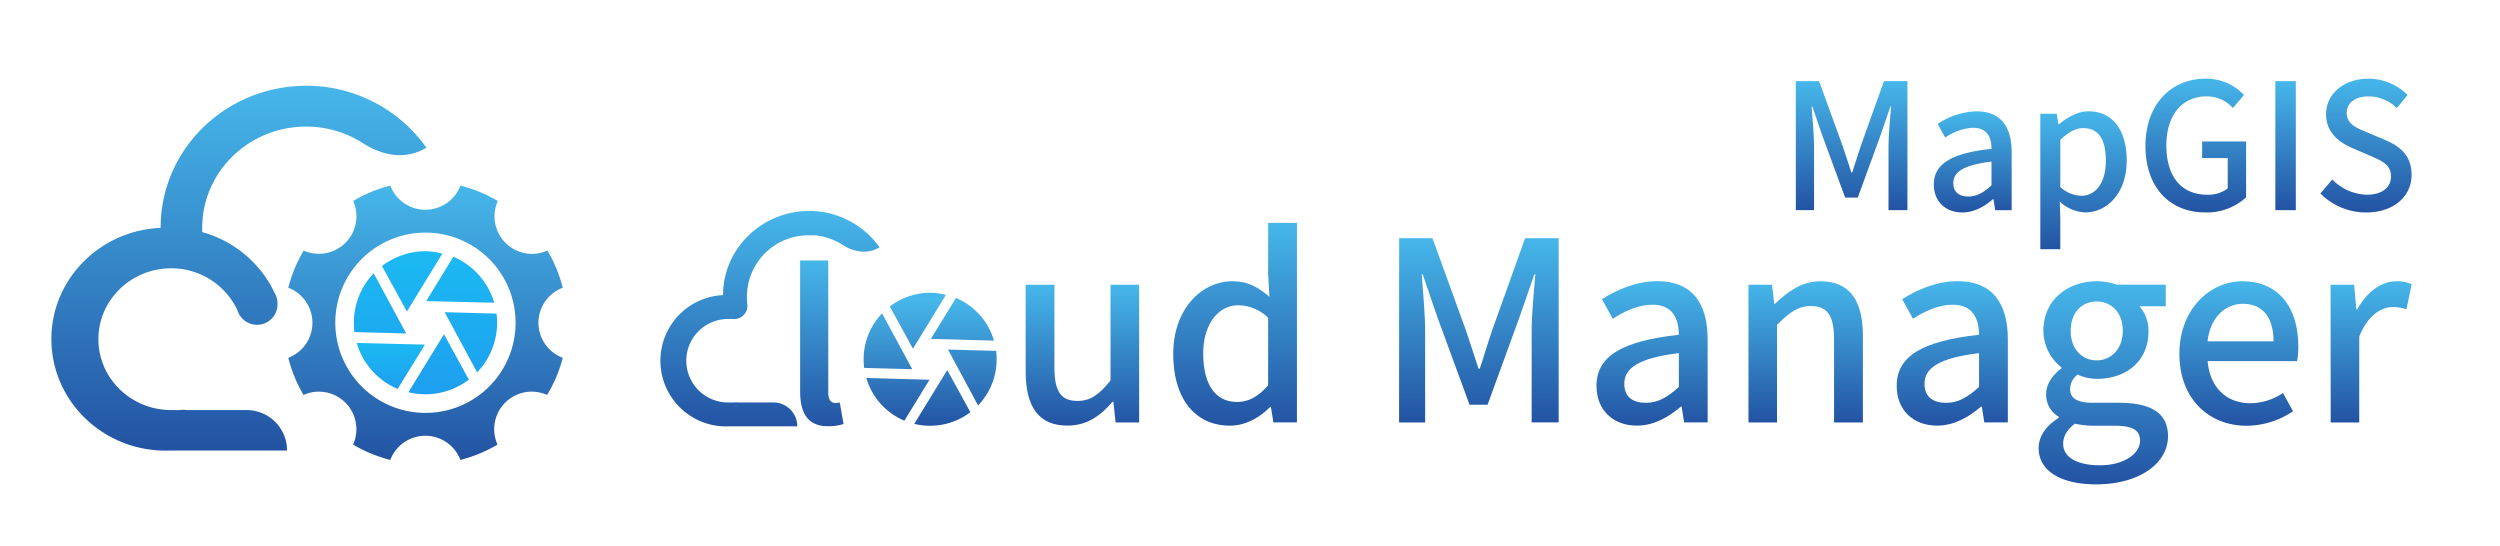
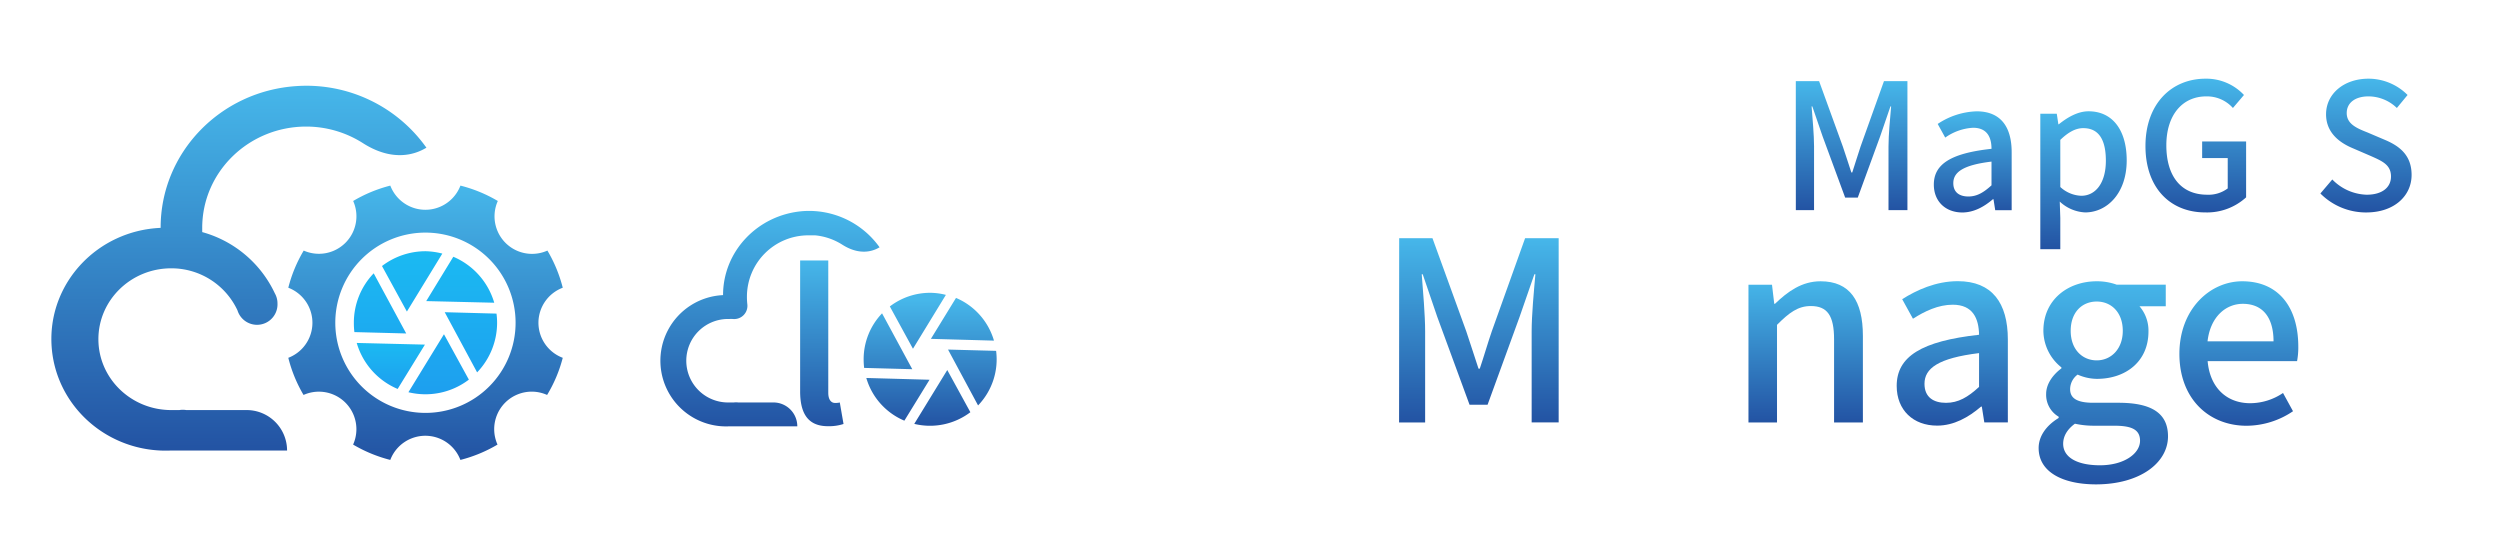
<svg xmlns="http://www.w3.org/2000/svg" xmlns:xlink="http://www.w3.org/1999/xlink" id="图层_1" data-name="图层 1" viewBox="0 0 733 160">
  <defs>
    <style>.cls-1{fill:url(#未命名的渐变_9);}.cls-2{fill:url(#未命名的渐变_9-2);}.cls-3{fill:url(#linear-gradient);}.cls-4{fill:url(#linear-gradient-2);}.cls-5{fill:url(#linear-gradient-3);}.cls-6{fill:url(#linear-gradient-4);}.cls-7{fill:url(#linear-gradient-5);}.cls-8{fill:url(#linear-gradient-6);}.cls-9{fill:url(#linear-gradient-7);}.cls-10{fill:url(#linear-gradient-8);}.cls-11{fill:url(#linear-gradient-9);}.cls-12{fill:url(#linear-gradient-10);}.cls-13{fill:url(#linear-gradient-11);}.cls-14{fill:url(#linear-gradient-12);}.cls-15{fill:url(#linear-gradient-13);}.cls-16{fill:url(#linear-gradient-14);}.cls-17{fill:url(#linear-gradient-15);}.cls-18{fill:url(#linear-gradient-16);}.cls-19{fill:url(#linear-gradient-17);}.cls-20{fill:url(#linear-gradient-18);}.cls-21{fill:url(#linear-gradient-19);}.cls-22{fill:url(#linear-gradient-20);}</style>
    <linearGradient id="未命名的渐变_9" x1="114.57" y1="100.55" x2="114.57" y2="114.04" gradientUnits="userSpaceOnUse">
      <stop offset="0" stop-color="#1bbaf2" />
      <stop offset="1" stop-color="#1d9fef" />
    </linearGradient>
    <linearGradient id="未命名的渐变_9-2" x1="-77.25" y1="73.66" x2="-77.25" y2="115.61" gradientTransform="translate(202)" xlink:href="#未命名的渐变_9" />
    <linearGradient id="linear-gradient" x1="124.75" y1="54.42" x2="124.75" y2="134.85" gradientUnits="userSpaceOnUse">
      <stop offset="0" stop-color="#46b7ea" />
      <stop offset="1" stop-color="#2353a3" />
    </linearGradient>
    <linearGradient id="linear-gradient-2" x1="70.04" y1="25.15" x2="70.04" y2="132.12" xlink:href="#linear-gradient" />
    <linearGradient id="linear-gradient-3" x1="317.38" y1="83.49" x2="317.38" y2="124.82" xlink:href="#linear-gradient" />
    <linearGradient id="linear-gradient-4" x1="362.16" y1="65.36" x2="362.16" y2="124.82" xlink:href="#linear-gradient" />
    <linearGradient id="linear-gradient-5" x1="433.62" y1="69.84" x2="433.62" y2="123.87" xlink:href="#linear-gradient" />
    <linearGradient id="linear-gradient-6" x1="484.39" y1="82.47" x2="484.39" y2="124.82" xlink:href="#linear-gradient" />
    <linearGradient id="linear-gradient-7" x1="529.42" y1="82.47" x2="529.42" y2="123.87" xlink:href="#linear-gradient" />
    <linearGradient id="linear-gradient-8" x1="572.4" y1="82.47" x2="572.4" y2="124.82" xlink:href="#linear-gradient" />
    <linearGradient id="linear-gradient-9" x1="616.67" y1="82.47" x2="616.67" y2="142" xlink:href="#linear-gradient" />
    <linearGradient id="linear-gradient-10" x1="656.42" y1="82.47" x2="656.42" y2="124.82" xlink:href="#linear-gradient" />
    <linearGradient id="linear-gradient-11" x1="695.22" y1="82.47" x2="695.22" y2="123.87" xlink:href="#linear-gradient" />
    <linearGradient id="linear-gradient-12" x1="70.75" y1="88.03" x2="70.75" y2="125.05" gradientTransform="translate(202)" xlink:href="#linear-gradient" />
    <linearGradient id="linear-gradient-13" x1="542.9" y1="23.79" x2="542.9" y2="61.62" xlink:href="#linear-gradient" />
    <linearGradient id="linear-gradient-14" x1="578.43" y1="32.63" x2="578.43" y2="62.28" xlink:href="#linear-gradient" />
    <linearGradient id="linear-gradient-15" x1="610.88" y1="32.63" x2="610.88" y2="73.07" xlink:href="#linear-gradient" />
    <linearGradient id="linear-gradient-16" x1="643.77" y1="23.07" x2="643.77" y2="62.28" xlink:href="#linear-gradient" />
    <linearGradient id="linear-gradient-17" x1="670.11" y1="23.79" x2="670.11" y2="61.62" xlink:href="#linear-gradient" />
    <linearGradient id="linear-gradient-18" x1="693.72" y1="23.07" x2="693.72" y2="62.28" xlink:href="#linear-gradient" />
    <linearGradient id="linear-gradient-19" x1="240.97" y1="76.36" x2="240.97" y2="125" xlink:href="#linear-gradient" />
    <linearGradient id="linear-gradient-20" x1="225.49" y1="61.99" x2="225.49" y2="125" xlink:href="#linear-gradient" />
  </defs>
  <path class="cls-1" d="M104.59,100.55a21,21,0,0,0,12,13.49l8-13Z" />
  <path class="cls-2" d="M124.75,73.66A21,21,0,0,0,112,78l7.3,13.35,10.39-17A21.29,21.29,0,0,0,124.75,73.66Zm20.16,15.1a21.06,21.06,0,0,0-12-13.48l-7.94,13Zm.67,3.19-15.19-.41,9.5,17.64a21,21,0,0,0,5.86-14.52A20.54,20.54,0,0,0,145.58,92ZM119.75,115a21,21,0,0,0,17.72-3.69L130.17,98Zm-16-20.35a20.58,20.58,0,0,0,.16,2.72l15.19.4-9.53-17.63A20.87,20.87,0,0,0,103.75,94.66Z" />
  <path class="cls-3" d="M157.87,94.64A11,11,0,0,1,165,84.36a41.09,41.09,0,0,0-4.5-10.89,11,11,0,0,1-14.54-14.54A41.26,41.26,0,0,0,135,54.42a11,11,0,0,1-20.56,0,41.12,41.12,0,0,0-10.89,4.51A11,11,0,0,1,89.05,73.47a40.81,40.81,0,0,0-4.52,10.89,11,11,0,0,1,0,20.55A41,41,0,0,0,89,115.8a11,11,0,0,1,14.53,14.55,41.63,41.63,0,0,0,10.9,4.5,11,11,0,0,1,20.56,0,41.36,41.36,0,0,0,10.88-4.5,11,11,0,0,1,14.54-14.55A40.65,40.65,0,0,0,165,104.91,11,11,0,0,1,157.87,94.64Zm-33.12,26.42a26.43,26.43,0,1,1,26.42-26.42A26.42,26.42,0,0,1,124.75,121.06Z" />
  <path class="cls-4" d="M86.94,25.24C64.49,26.7,47.05,44.89,47.1,66.81c-18.53.81-32.87,16.1-32,34.13s16.53,32,35.07,31.15h34a11.86,11.86,0,0,0-11.86-11.86H54.6a6.16,6.16,0,0,0-2,0H50.2c-11.79,0-21.35-9.31-21.35-20.78S38.41,78.67,50.2,78.67A21.38,21.38,0,0,1,69.63,91l0,0a6,6,0,0,0,11.73-2,6,6,0,0,0-.78-3h0A33.31,33.31,0,0,0,59.29,68.05V66.8c0-16.4,13.66-29.69,30.5-29.69A30.94,30.94,0,0,1,106.46,42c11,7,18.26,1.29,18.58,1.33A43.13,43.13,0,0,0,86.94,25.24Z" />
-   <path class="cls-5" d="M300.72,108.89V83.49h8.44v24.38c0,7,2,9.68,6.75,9.68,3.75,0,6.32-1.76,9.69-6V83.49H334v40.38h-6.9l-.66-6.09h-.22c-3.67,4.25-7.63,7-13.21,7C304.46,124.82,300.72,119.17,300.72,108.89Z" />
-   <path class="cls-6" d="M344,103.75c0-13.14,8.29-21.28,17.32-21.28,4.63,0,7.56,1.76,10.87,4.55l-.37-6.68v-15h8.44v58.51h-6.9l-.73-4.55h-.22c-3,3.08-7.2,5.5-11.75,5.5C350.56,124.82,344,117.11,344,103.75Zm27.82,9.18V93.18A12.68,12.68,0,0,0,363,89.51c-5.65,0-10.21,5.36-10.21,14.1,0,9.17,3.6,14.24,9.91,14.24C366.05,117.85,368.91,116.31,371.85,112.93Z" />
  <path class="cls-7" d="M410.24,69.84H420l9.91,27.31c1.24,3.6,2.34,7.27,3.59,10.94h.37c1.25-3.67,2.28-7.34,3.52-10.94l9.77-27.31H457v54h-7.92V97.15c0-4.85.66-11.82,1.1-16.74h-.3l-4.33,12.48-9.39,25.77h-5.29L421.4,92.89l-4.26-12.48h-.29c.37,4.92,1,11.89,1,16.74v26.72h-7.64Z" />
-   <path class="cls-8" d="M468.09,113.15c0-8.66,7.34-13.14,24.15-15-.07-4.7-1.76-8.81-7.71-8.81-4.26,0-8.22,1.91-11.67,4.11l-3.16-5.73c4.19-2.64,9.84-5.28,16.3-5.28,10.06,0,14.68,6.38,14.68,17.1v24.3h-6.9l-.73-4.63h-.22c-3.67,3.16-8,5.58-12.85,5.58C473,124.82,468.09,120.27,468.09,113.15Zm24.15.29v-9.91c-12,1.47-16,4.48-16,9,0,4,2.71,5.58,6.31,5.58S488.94,116.45,492.24,113.44Z" />
  <path class="cls-9" d="M512.65,83.49h6.9l.66,5.58h.22c3.74-3.59,7.85-6.6,13.36-6.6,8.59,0,12.41,5.72,12.41,16v25.4h-8.45V99.5c0-7-2-9.77-6.82-9.77-3.75,0-6.32,1.91-9.91,5.51v28.63h-8.37Z" />
  <path class="cls-10" d="M556.11,113.15c0-8.66,7.34-13.14,24.15-15-.08-4.7-1.76-8.81-7.71-8.81-4.26,0-8.22,1.91-11.67,4.11l-3.16-5.73c4.19-2.64,9.84-5.28,16.3-5.28,10.06,0,14.68,6.38,14.68,17.1v24.3h-6.9l-.73-4.63h-.22c-3.68,3.16-8,5.58-12.85,5.58C561,124.82,556.11,120.27,556.11,113.15Zm24.15.29v-9.91c-12,1.47-16,4.48-16,9,0,4,2.71,5.58,6.31,5.58S577,116.45,580.26,113.44Z" />
  <path class="cls-11" d="M597.73,131.36c0-3.38,2.13-6.54,5.87-8.81v-.37a7.44,7.44,0,0,1-3.67-6.68c0-3.16,2.28-5.87,4.48-7.49v-.29A13.82,13.82,0,0,1,599.12,97c0-9.18,7.27-14.53,15.64-14.53a17,17,0,0,1,5.87,1H635v6.32h-7.71a10.91,10.91,0,0,1,2.64,7.41c0,8.81-6.68,13.88-15.12,13.88a14.16,14.16,0,0,1-5.65-1.25,5.35,5.35,0,0,0-2.2,4.26c0,2.42,1.61,4,6.75,4h7.41c9.55,0,14.54,2.94,14.54,9.84,0,7.78-8.22,14.09-21.14,14.09C604.78,142,597.73,138.4,597.73,131.36Zm29.73-2.13c0-3.38-2.64-4.41-7.56-4.41h-6.09a25.55,25.55,0,0,1-5.44-.59c-2.42,1.77-3.45,3.82-3.45,5.88,0,4,4.11,6.31,10.8,6.31C622.76,136.42,627.46,133,627.46,129.23ZM622.4,97c0-5.43-3.38-8.59-7.64-8.59s-7.63,3.09-7.63,8.59,3.45,8.66,7.63,8.66S622.4,102.36,622.4,97Z" />
  <path class="cls-12" d="M639,103.75c0-13.14,9-21.28,18.42-21.28,10.72,0,16.44,7.7,16.44,19.16a21.83,21.83,0,0,1-.36,4.25H647.28c.66,7.71,5.51,12.34,12.48,12.34a17.22,17.22,0,0,0,9.62-3l2.93,5.35a24.45,24.45,0,0,1-13.65,4.26C647.72,124.82,639,117,639,103.75Zm27.6-3.67c0-7-3.16-11-9-11-5.07,0-9.54,3.89-10.35,11Z" />
-   <path class="cls-13" d="M683.32,83.49h6.9l.67,7.27h.22c2.86-5.21,7.12-8.29,11.45-8.29a10,10,0,0,1,4.55.88l-1.54,7.34a12,12,0,0,0-4-.66c-3.3,0-7.27,2.27-9.84,8.66v25.18h-8.37Z" />
  <path class="cls-14" d="M254,110.82a19.49,19.49,0,0,0,11.16,12.52l7.38-12Zm23.33-24.36a18.94,18.94,0,0,0-4.61-.61,19.43,19.43,0,0,0-11.82,4l6.78,12.4Zm14.1,13.41A19.49,19.49,0,0,0,280.3,87.35l-7.36,12Zm-32.81-8a19.46,19.46,0,0,0-5.4,13.48,21.3,21.3,0,0,0,.15,2.52l14.11.38Zm33.44,11-14.1-.38,8.81,16.38a19.47,19.47,0,0,0,5.29-16Zm-24,21.41a19.56,19.56,0,0,0,16.45-3.42l-6.77-12.37Z" />
  <path class="cls-15" d="M526.53,23.79h6.83l6.94,19.12c.88,2.52,1.65,5.09,2.52,7.66h.26c.87-2.57,1.59-5.14,2.46-7.66l6.84-19.12h6.88V61.62h-5.55V42.91c0-3.39.47-8.27.77-11.72h-.2l-3,8.74-6.58,18H541l-6.63-18-3-8.74h-.21c.26,3.45.72,8.33.72,11.72V61.62h-5.34Z" />
  <path class="cls-16" d="M567,54.11c0-6.06,5.14-9.2,16.91-10.48,0-3.29-1.23-6.17-5.4-6.17a15.57,15.57,0,0,0-8.17,2.88l-2.21-4a21.66,21.66,0,0,1,11.41-3.7c7,0,10.28,4.47,10.28,12v17H585l-.51-3.24h-.16c-2.57,2.21-5.6,3.9-9,3.9C570.47,62.28,567,59.1,567,54.11Zm16.91.21V47.38c-8.38,1-11.2,3.14-11.2,6.32,0,2.78,1.9,3.91,4.42,3.91S581.62,56.43,583.93,54.32Z" />
  <path class="cls-17" d="M598.22,33.35h4.83l.46,3.08h.15c2.47-2,5.55-3.8,8.69-3.8,7.19,0,11.2,5.71,11.2,14.39,0,9.71-5.81,15.26-12.18,15.26a11.68,11.68,0,0,1-7.45-3.18l.16,4.83v9.14h-5.86Zm19.22,13.77c0-5.91-1.91-9.55-6.63-9.55-2.21,0-4.32,1.13-6.73,3.44V54.83a9.55,9.55,0,0,0,6.16,2.57C614.35,57.4,617.44,53.75,617.44,47.12Z" />
  <path class="cls-18" d="M629.05,42.81c0-12.34,7.61-19.74,17.63-19.74a15.1,15.1,0,0,1,11.25,4.78l-3.24,3.81a10.2,10.2,0,0,0-7.81-3.4c-7,0-11.71,5.45-11.71,14.34s4.16,14.49,12,14.49a9.34,9.34,0,0,0,6-1.85V46.35h-7.5V41.47h12.89V57.86a17,17,0,0,1-12,4.42C636.4,62.28,629.05,55.19,629.05,42.81Z" />
-   <path class="cls-19" d="M667.13,23.79h6V61.62h-6Z" />
  <path class="cls-20" d="M680.34,56.73l3.49-4.11a14.62,14.62,0,0,0,10.07,4.47c4.58,0,7.14-2.16,7.14-5.34,0-3.44-2.56-4.52-6.06-6.07l-5.24-2.26C686.09,41.88,682,39,682,33.51c0-6,5.24-10.44,12.44-10.44a16.2,16.2,0,0,1,11.46,4.78l-3.14,3.81a12,12,0,0,0-8.32-3.4c-3.86,0-6.38,1.85-6.38,4.89,0,3.23,3,4.47,6.12,5.7l5.19,2.21c4.47,1.9,7.71,4.68,7.71,10.23,0,6.06-5,11-13.31,11A18.83,18.83,0,0,1,680.34,56.73Z" />
  <path class="cls-21" d="M234.6,114.72V76.36h8.25v38.79c0,2.25,1,3,2,3a6,6,0,0,0,1.38-.14l1.09,6.3a13.5,13.5,0,0,1-4.49.65C236.84,125,234.6,121.16,234.6,114.72Z" />
  <path class="cls-22" d="M226.79,118h-10.4a3.89,3.89,0,0,0-1.18,0h-1.4a12.24,12.24,0,1,1,0-24.47,9.94,9.94,0,0,1,1.09,0,3.88,3.88,0,0,0,4.21-4.38A19.27,19.27,0,0,1,219,87a18,18,0,0,1,18-18c.19,0,.37,0,.56,0,.39,0,.78,0,1.16,0l.29,0a18.05,18.05,0,0,1,7.95,2.74c6.45,4.11,10.75.76,10.94.78a25.38,25.38,0,0,0-22.44-10.62C222.22,62.91,212,73.62,212,86.53A19.25,19.25,0,1,0,213.77,125h20A7,7,0,0,0,226.79,118Z" />
</svg>